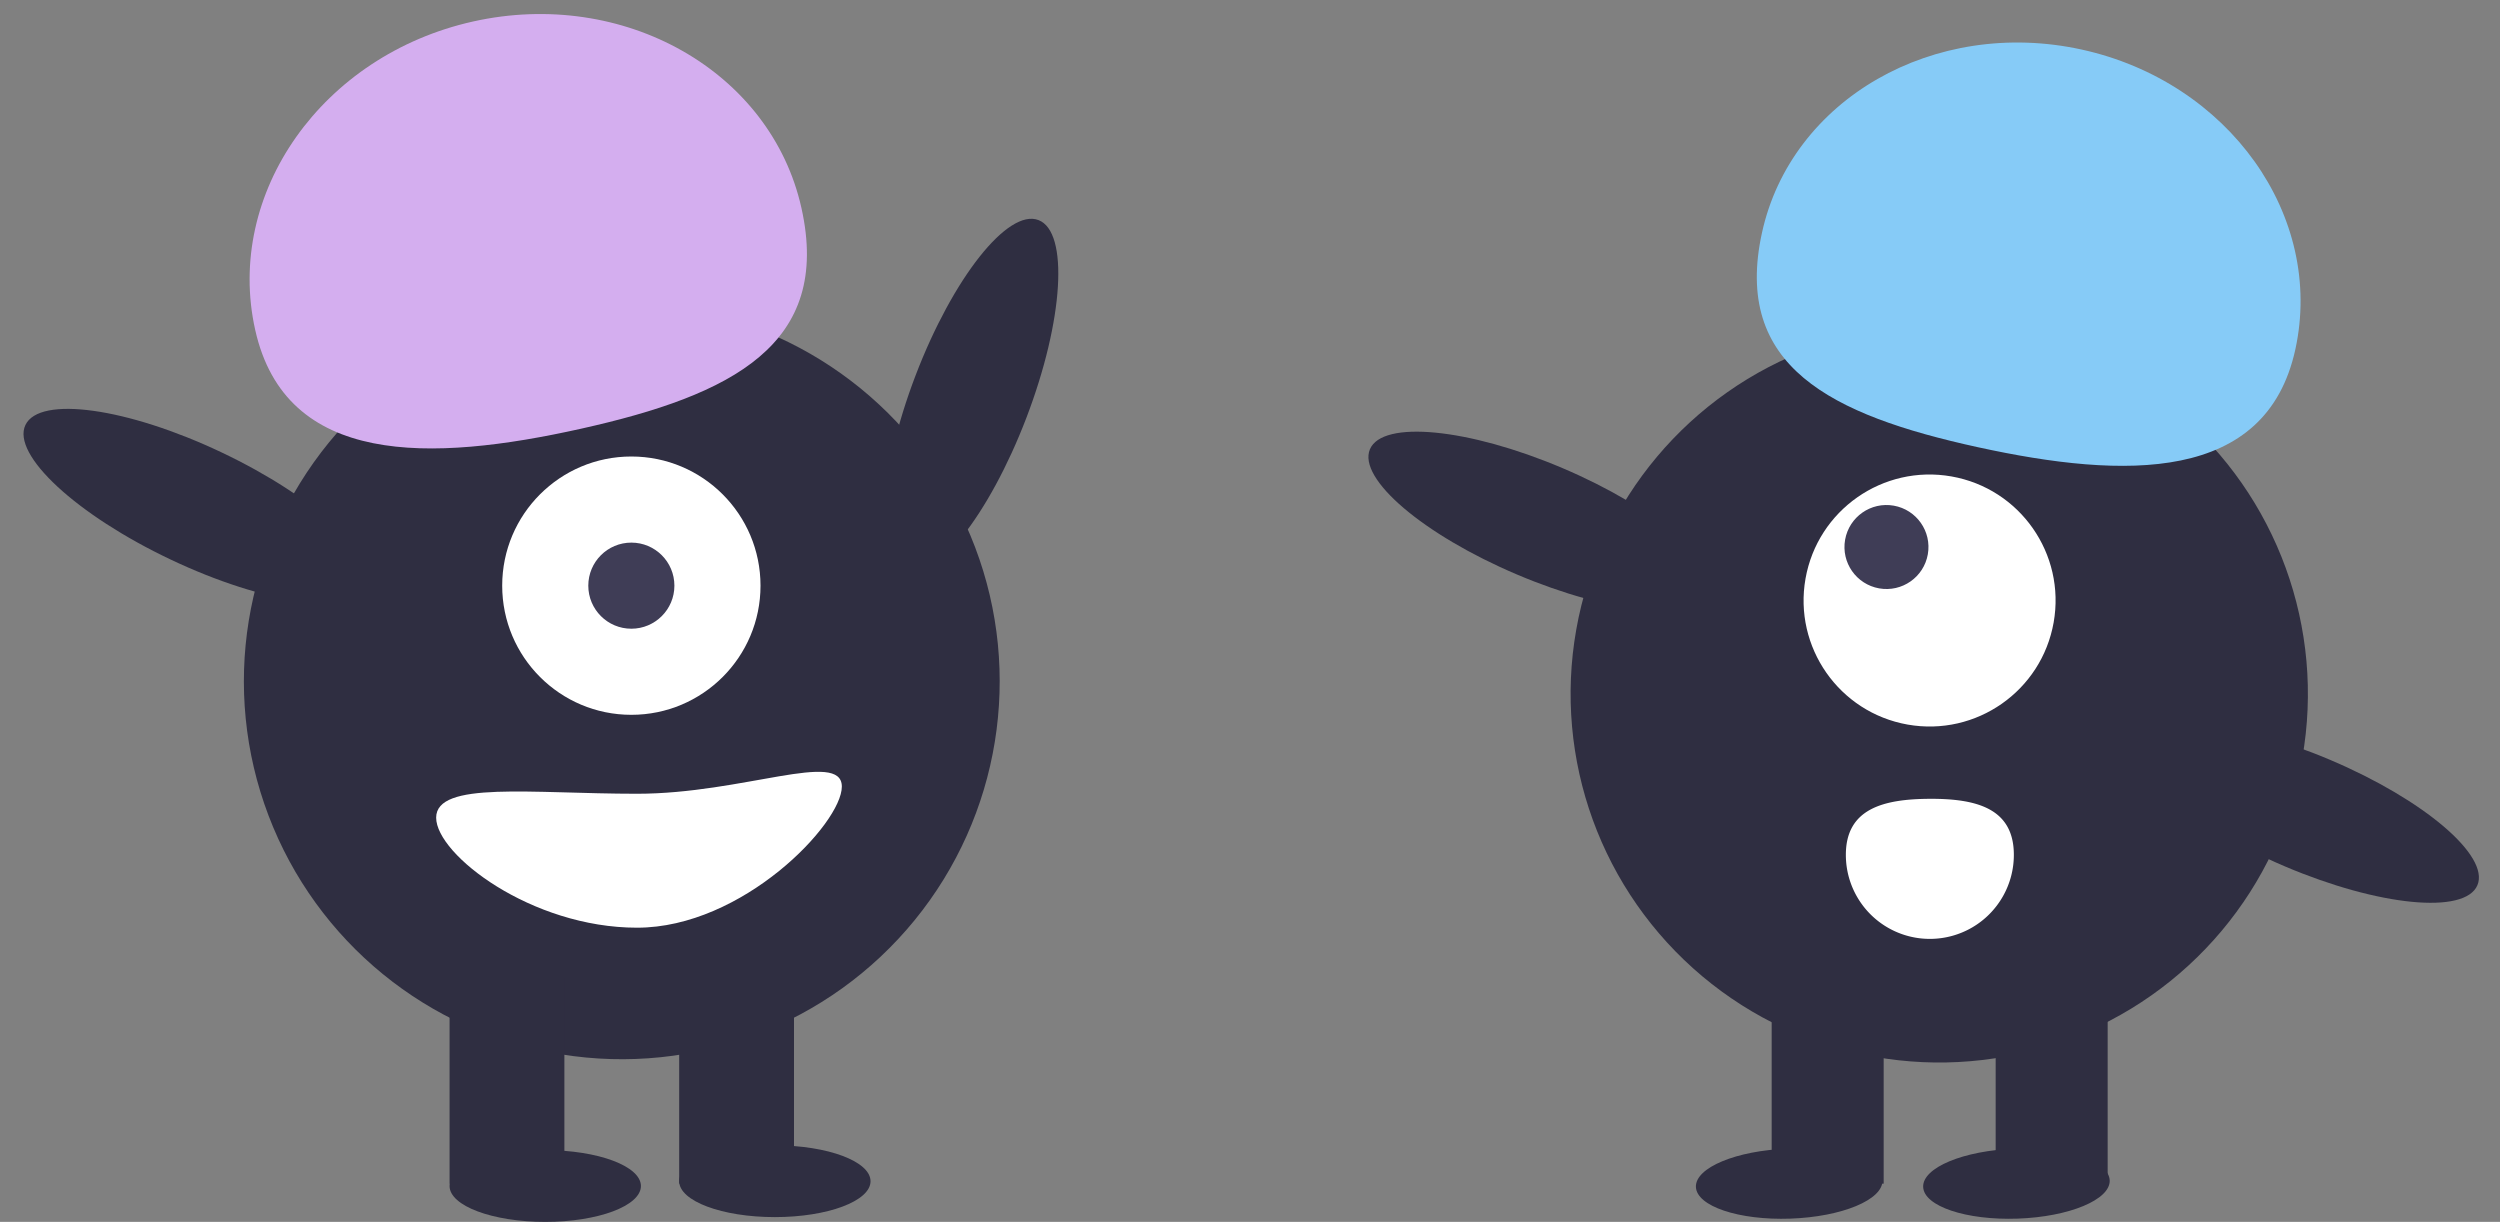
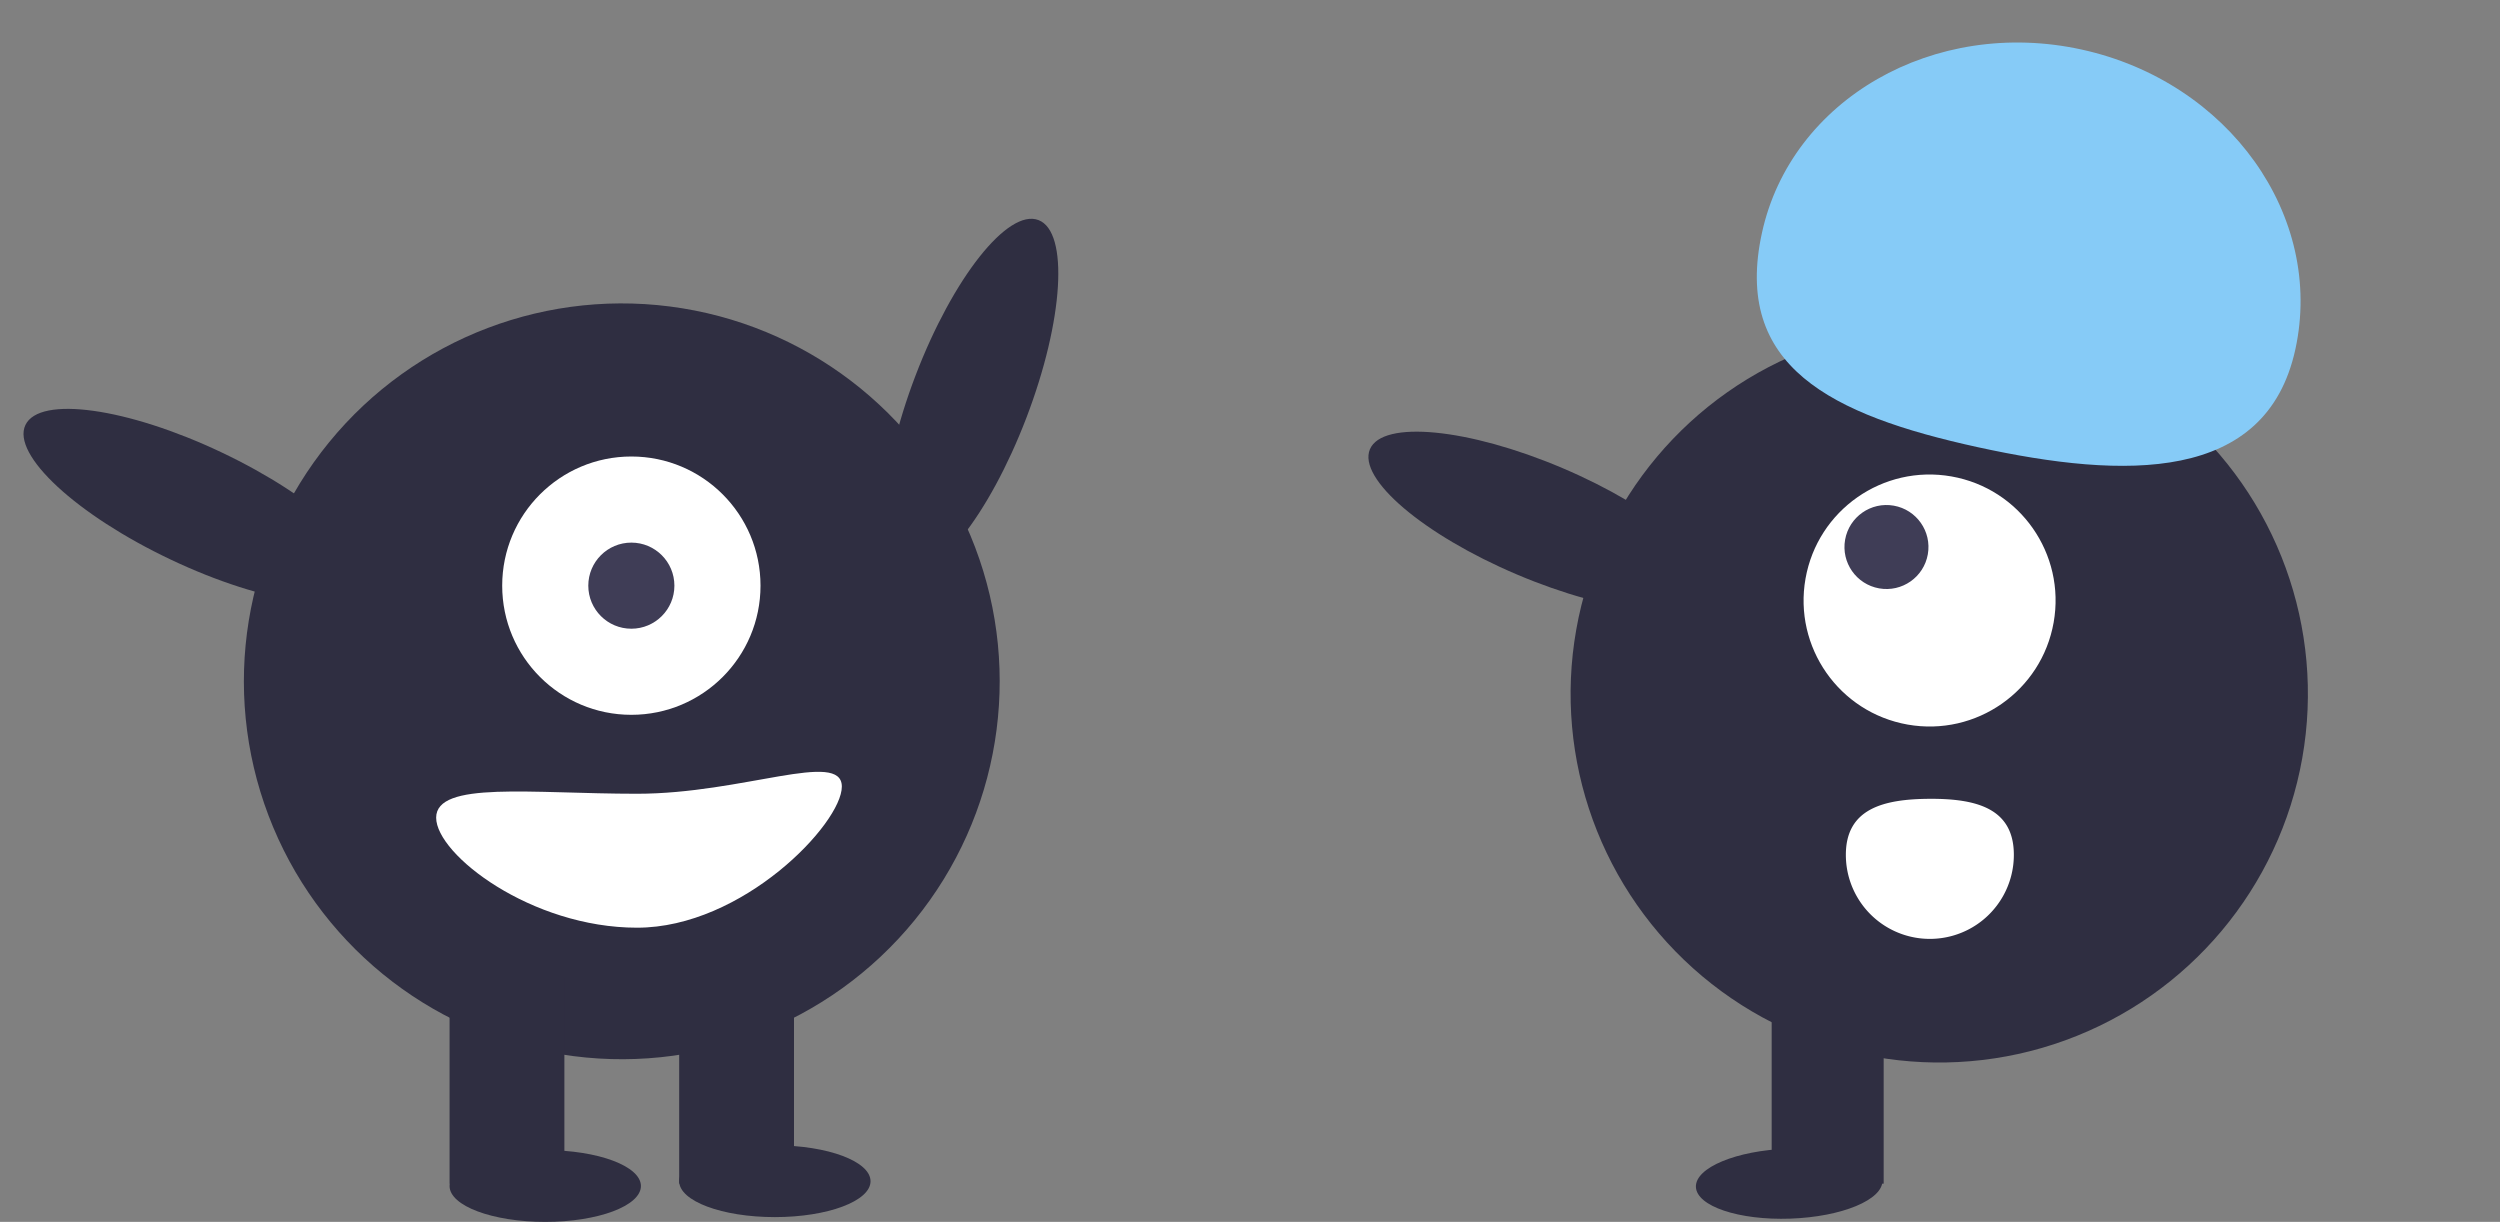
<svg xmlns="http://www.w3.org/2000/svg" width="460.444" height="225.045" viewBox="0 0 460.444 225.045">
  <rect x="0" y="0" width="460.444" height="225.045" fill="#808080" stroke="none" />
  <g data-name="Group 3274" transform="translate(-961 -391.933)">
    <ellipse data-name="Ellipse 57" cx="34.801" cy="10.925" rx="34.801" ry="10.925" transform="rotate(-69.08 917.147 -564.768)" style="fill:#2f2e41" />
    <circle data-name="Ellipse 58" cx="69.602" cy="69.602" r="69.602" transform="rotate(-80.783 835.73 -297.643)" style="fill:#2f2e41" />
    <path data-name="Rectangle 1940" transform="translate(1043.801 572.044)" style="fill:#2f2e41" d="M0 0h21.145v37.885H0z" />
    <path data-name="Rectangle 1941" transform="translate(1086.091 572.044)" style="fill:#2f2e41" d="M0 0h21.145v37.885H0z" />
    <ellipse data-name="Ellipse 59" cx="17.621" cy="6.608" rx="17.621" ry="6.608" transform="translate(1043.801 603.762)" style="fill:#2f2e41" />
    <ellipse data-name="Ellipse 60" cx="17.621" cy="6.608" rx="17.621" ry="6.608" transform="translate(1086.091 602.881)" style="fill:#2f2e41" />
    <circle data-name="Ellipse 61" cx="23.788" cy="23.788" r="23.788" transform="translate(1053.493 476.011)" style="fill:#fff" />
    <circle data-name="Ellipse 62" cx="7.929" cy="7.929" r="7.929" transform="translate(1069.351 491.87)" style="fill:#3f3d56" />
-     <path data-name="Path 37968" d="M215.233 624.889c-5.62-25.169 12.345-50.6 40.126-56.8s54.858 9.172 60.478 34.341-12.792 34.452-40.573 40.655-54.41 6.973-60.031-18.196z" transform="translate(792.769 -172.197)" style="fill:#d4aeef" />
    <ellipse data-name="Ellipse 63" cx="10.925" cy="34.801" rx="10.925" ry="34.801" transform="rotate(-64.626 860.017 -519.653)" style="fill:#2f2e41" />
    <path data-name="Path 37969" d="M235.463 661.517c0 6.812 17.54 20.264 37 20.264S310.18 662.6 310.18 655.79s-18.249 1.322-37.713 1.322-37.004-2.412-37.004 4.405z" transform="translate(805.867 -118.987)" style="fill:#fff" />
    <circle data-name="Ellipse 39" cx="67.897" cy="67.897" r="67.897" transform="rotate(10.02 -1884.019 7424.806)" style="fill:#2f2e41" />
-     <path data-name="Rectangle 1934" transform="translate(1328.557 572.979)" style="fill:#2f2e41" d="M0 0h20.627v36.957H0z" />
    <path data-name="Rectangle 1935" transform="translate(1287.303 572.979)" style="fill:#2f2e41" d="M0 0h20.627v36.957H0z" />
    <ellipse data-name="Ellipse 40" cx="17.189" cy="6.446" rx="17.189" ry="6.446" transform="rotate(-2 17940.823 -36166.537)" style="fill:#2f2e41" />
-     <ellipse data-name="Ellipse 41" cx="17.189" cy="6.446" rx="17.189" ry="6.446" transform="rotate(-2 17961.721 -37365.473)" style="fill:#2f2e41" />
    <circle data-name="Ellipse 42" cx="23.205" cy="23.205" r="23.205" transform="rotate(10.02 -2064.084 7638.61)" style="fill:#fff" />
    <circle data-name="Ellipse 43" cx="7.735" cy="7.735" r="7.735" transform="rotate(10.02 -2107.833 7668.882)" style="fill:#3f3d56" />
    <path data-name="Path 37961" d="M100.513 47.6C101.534 22.464 79.87 1.174 52.124.047S1.06 18.383.039 43.52 18.3 74.368 46.049 75.495s53.443-2.757 54.464-27.895z" transform="rotate(10.02 -1588.921 7570.959)" style="fill:#86cbf7" />
    <ellipse data-name="Ellipse 44" cx="10.658" cy="33.949" rx="10.658" ry="33.949" transform="rotate(-67 970.56 -671.17)" style="fill:#2f2e41" />
-     <ellipse data-name="Ellipse 45" cx="10.658" cy="33.949" rx="10.658" ry="33.949" transform="rotate(-67 1081.915 -751.152)" style="fill:#2f2e41" />
    <path data-name="Path 37962" d="M30.668 8.066a15.47 15.47 0 0 1-30.44 5.542l-.005-.03C-1.3 5.17 5.2 2.2 13.608.673s15.538-1.014 17.06 7.393z" transform="rotate(10.02 -2405.705 7700.374)" style="fill:#fff" />
  </g>
</svg>